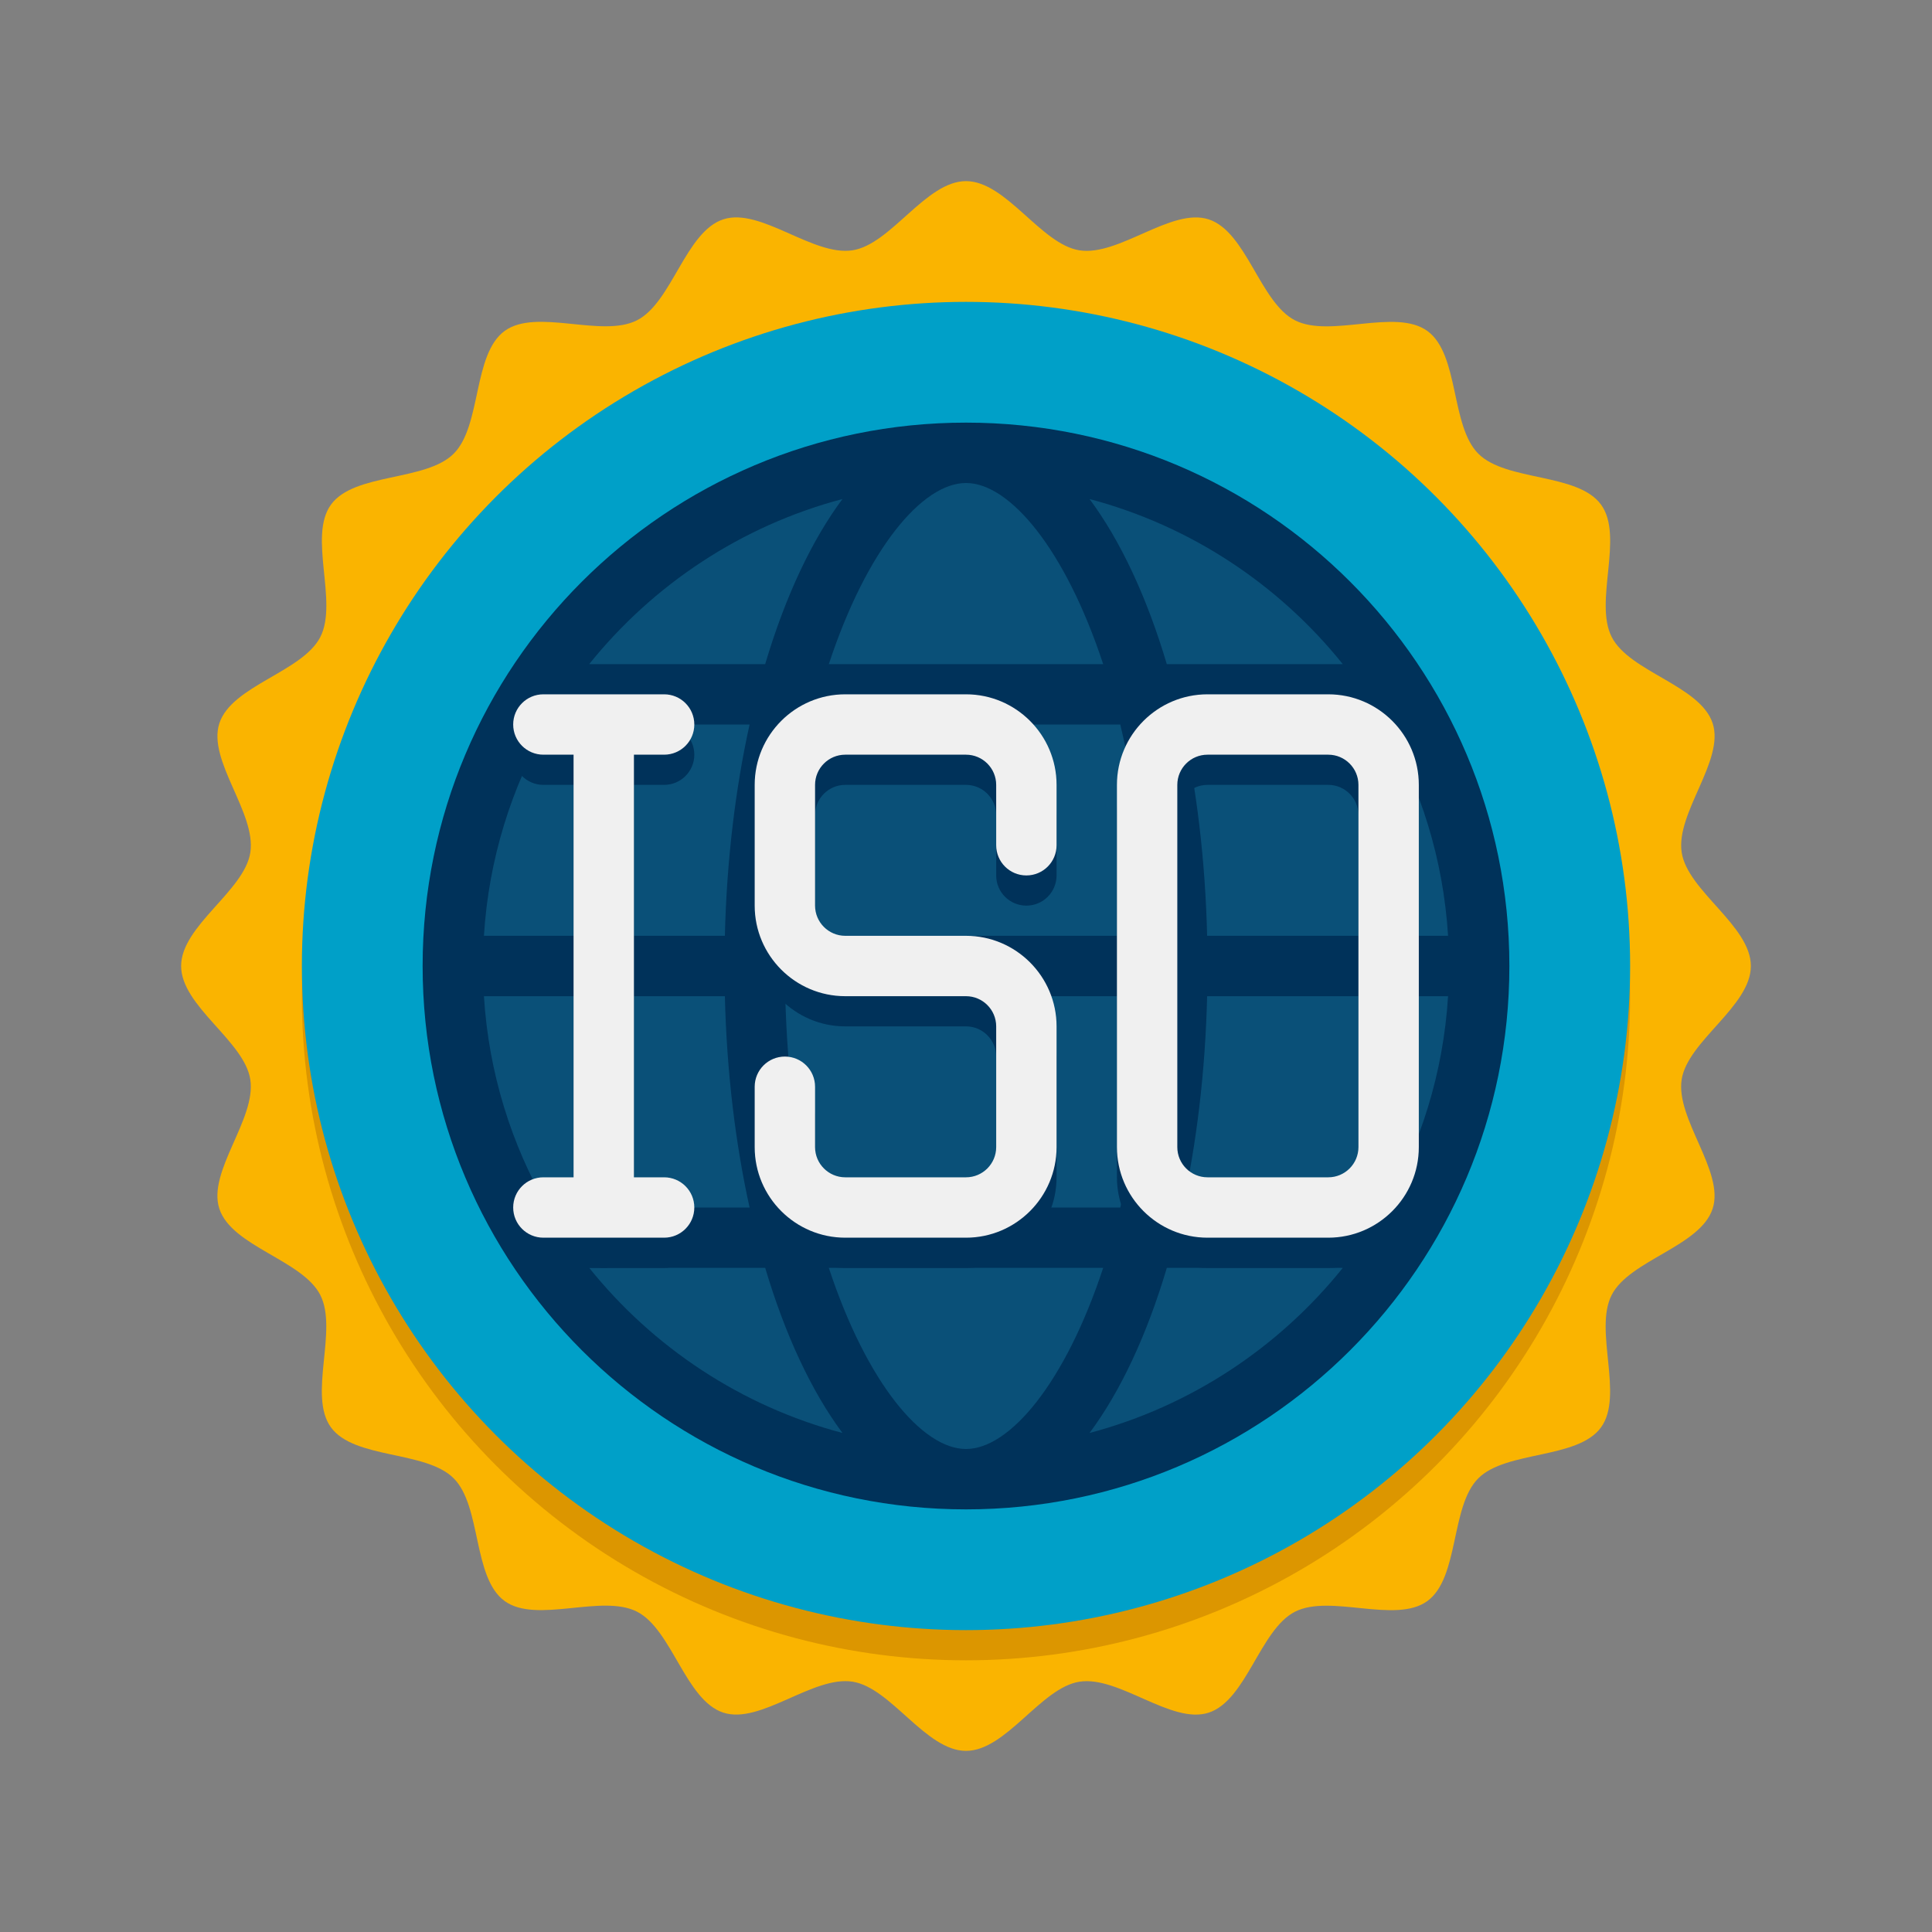
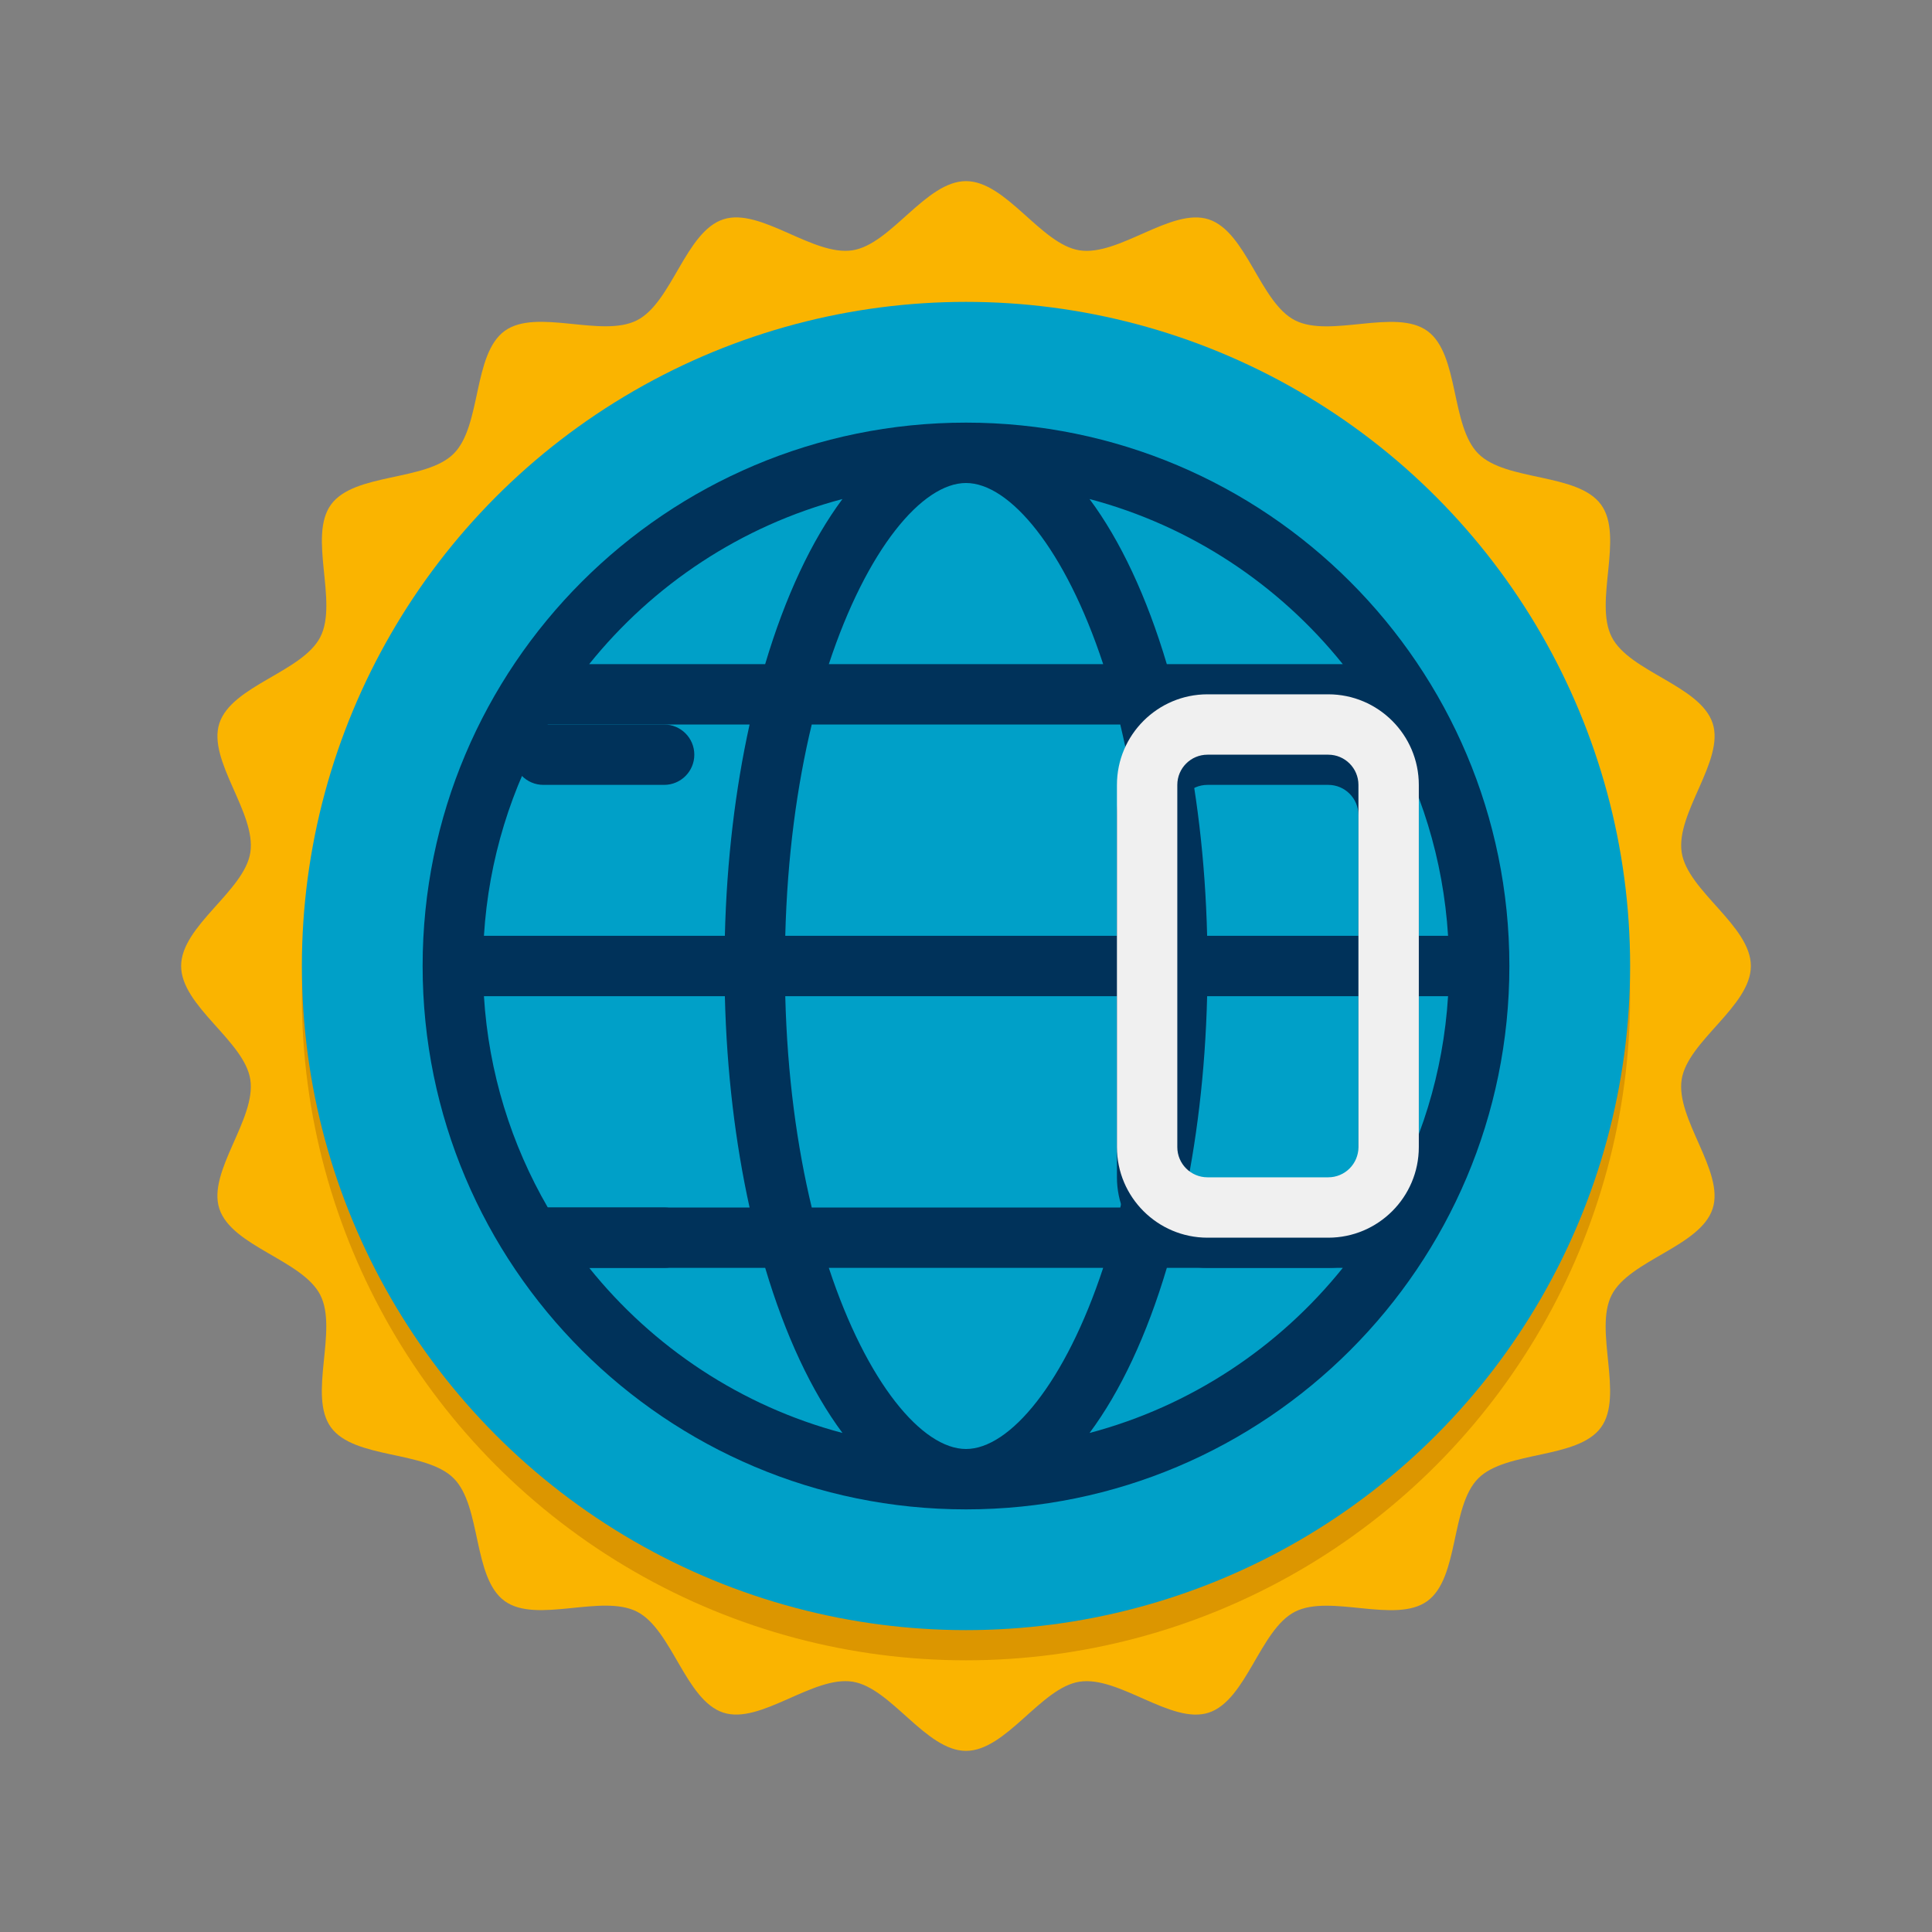
<svg xmlns="http://www.w3.org/2000/svg" height="512" viewBox="0 0 64 64" width="512">
  <rect x="0" y="0" width="64" height="64" fill="#808080" stroke="none" />
  <g id="Icons">
    <g>
      <g>
        <path d="m58 32c0 1.331-2.092 2.482-2.292 3.757-.206 1.309 1.426 3.048 1.026 4.28-.407 1.254-2.753 1.702-3.345 2.861-.598 1.171.414 3.332-.354 4.387-.772 1.06-3.14.762-4.065 1.687s-.627 3.293-1.687 4.065c-1.055.768-3.216-.244-4.386.354-1.159.592-1.606 2.937-2.86 3.344-1.233.4-2.971-1.232-4.28-1.026-1.275.199-2.426 2.291-3.757 2.291s-2.482-2.092-3.757-2.292c-1.309-.206-3.048 1.426-4.28 1.026-1.254-.407-1.702-2.753-2.861-3.345-1.171-.598-3.332.414-4.387-.354-1.06-.772-.762-3.14-1.687-4.065s-3.293-.627-4.065-1.687c-.768-1.055.244-3.216-.354-4.386-.592-1.159-2.937-1.606-3.344-2.86-.4-1.233 1.232-2.971 1.026-4.28-.199-1.275-2.291-2.426-2.291-3.757s2.092-2.482 2.292-3.757c.206-1.309-1.426-3.048-1.026-4.28.407-1.254 2.753-1.702 3.345-2.861.598-1.171-.414-3.332.354-4.387.772-1.06 3.14-.762 4.065-1.687s.627-3.293 1.687-4.065c1.055-.768 3.216.244 4.386-.354 1.159-.592 1.606-2.937 2.86-3.344 1.233-.4 2.971 1.232 4.28 1.026 1.275-.199 2.426-2.291 3.757-2.291s2.482 2.092 3.757 2.292c1.309.206 3.048-1.426 4.28-1.026 1.254.407 1.702 2.753 2.861 3.345 1.171.598 3.332-.414 4.387.354 1.06.772.762 3.14 1.687 4.065s3.293.627 4.065 1.687c.768 1.055-.244 3.216.354 4.386.592 1.159 2.937 1.606 3.344 2.86.4 1.233-1.232 2.971-1.026 4.28.199 1.275 2.291 2.426 2.291 3.757z" fill="#fab400" />
      </g>
      <g>
        <circle cx="32" cy="33" fill="#dc9600" r="22" />
      </g>
      <g>
        <circle cx="32" cy="32" fill="#00a0c8" r="22" />
      </g>
      <g>
        <g>
-           <circle cx="32" cy="32" fill="#0a5078" r="17" />
-         </g>
+           </g>
        <path d="m32 14c-9.941 0-18 8.059-18 18s8.059 18 18 18 18-8.059 18-18-8.059-18-18-18zm0 34c-1.449 0-3.287-2.187-4.544-6h9.088c-1.257 3.813-3.095 6-4.544 6zm-5.11-8c-.486-2.019-.811-4.371-.877-7h11.975c-.066 2.629-.391 4.981-.877 7zm-10.859-7h7.981c.061 2.504.349 4.872.819 7h-6.684c-1.207-2.083-1.959-4.462-2.116-7zm15.969-17c1.449 0 3.287 2.187 4.544 6h-9.088c1.257-3.813 3.095-6 4.544-6zm5.11 8c.486 2.019.811 4.371.877 7h-11.974c.066-2.629.391-4.981.877-7zm-13.098 7h-7.981c.157-2.538.909-4.917 2.116-7h6.684c-.47 2.128-.758 4.496-.819 7zm15.976 2h7.981c-.157 2.538-.909 4.917-2.116 7h-6.684c.47-2.128.758-4.496.819-7zm0-2c-.061-2.504-.349-4.872-.819-7h6.684c1.208 2.083 1.959 4.462 2.116 7zm4.493-9h-5.829c-.661-2.223-1.537-4.096-2.56-5.469 3.353.887 6.278 2.839 8.389 5.469zm-16.574-5.469c-1.023 1.373-1.899 3.246-2.56 5.469h-5.829c2.112-2.63 5.037-4.582 8.389-5.469zm-8.388 25.469h5.829c.661 2.223 1.537 4.096 2.56 5.469-3.353-.887-6.278-2.839-8.389-5.469zm16.574 5.469c1.023-1.373 1.899-3.246 2.56-5.469h5.829c-2.112 2.63-5.037 4.582-8.389 5.469z" fill="#00325a" />
      </g>
      <g>
        <g>
-           <path d="m20 42c-.552 0-1-.447-1-1v-16c0-.553.448-1 1-1s1 .447 1 1v16c0 .553-.448 1-1 1z" fill="#00325a" />
-         </g>
+           </g>
        <g>
          <path d="m22 26h-4c-.552 0-1-.447-1-1s.448-1 1-1h4c.552 0 1 .447 1 1s-.448 1-1 1z" fill="#00325a" />
        </g>
        <g>
          <path d="m22 42h-4c-.552 0-1-.447-1-1s.448-1 1-1h4c.552 0 1 .447 1 1s-.448 1-1 1z" fill="#00325a" />
        </g>
        <g>
-           <path d="m32 42h-4c-1.654 0-3-1.346-3-3v-2c0-.553.448-1 1-1s1 .447 1 1v2c0 .552.449 1 1 1h4c.551 0 1-.448 1-1v-4c0-.552-.449-1-1-1h-4c-1.654 0-3-1.346-3-3v-4c0-1.654 1.346-3 3-3h4c1.654 0 3 1.346 3 3v2c0 .553-.447 1-1 1s-1-.447-1-1v-2c0-.552-.449-1-1-1h-4c-.551 0-1 .448-1 1v4c0 .552.449 1 1 1h4c1.654 0 3 1.346 3 3v4c0 1.654-1.346 3-3 3z" fill="#00325a" />
-         </g>
+           </g>
        <g>
          <path d="m44 42h-4c-1.654 0-3-1.346-3-3v-12c0-1.654 1.346-3 3-3h4c1.654 0 3 1.346 3 3v12c0 1.654-1.346 3-3 3zm-4-16c-.552 0-1 .448-1 1v12c0 .552.448 1 1 1h4c.552 0 1-.448 1-1v-12c0-.552-.448-1-1-1z" fill="#00325a" />
        </g>
      </g>
      <g fill="#f0f0f0">
-         <path d="m22 25c.552 0 1-.447 1-1s-.448-1-1-1h-4c-.552 0-1 .447-1 1s.448 1 1 1h1v14h-1c-.552 0-1 .447-1 1s.448 1 1 1h4c.552 0 1-.447 1-1s-.448-1-1-1h-1v-14z" />
-         <path d="m32 23h-4c-1.654 0-3 1.346-3 3v4c0 1.654 1.346 3 3 3h4c.551 0 1 .448 1 1v4c0 .552-.449 1-1 1h-4c-.551 0-1-.448-1-1v-2c0-.553-.448-1-1-1s-1 .447-1 1v2c0 1.654 1.346 3 3 3h4c1.654 0 3-1.346 3-3v-4c0-1.654-1.346-3-3-3h-4c-.551 0-1-.448-1-1v-4c0-.552.449-1 1-1h4c.551 0 1 .448 1 1v2c0 .553.447 1 1 1s1-.447 1-1v-2c0-1.654-1.346-3-3-3z" />
        <path d="m44 23h-4c-1.654 0-3 1.346-3 3v12c0 1.654 1.346 3 3 3h4c1.654 0 3-1.346 3-3v-12c0-1.654-1.346-3-3-3zm1 15c0 .552-.448 1-1 1h-4c-.552 0-1-.448-1-1v-12c0-.552.448-1 1-1h4c.552 0 1 .448 1 1z" />
      </g>
    </g>
  </g>
</svg>